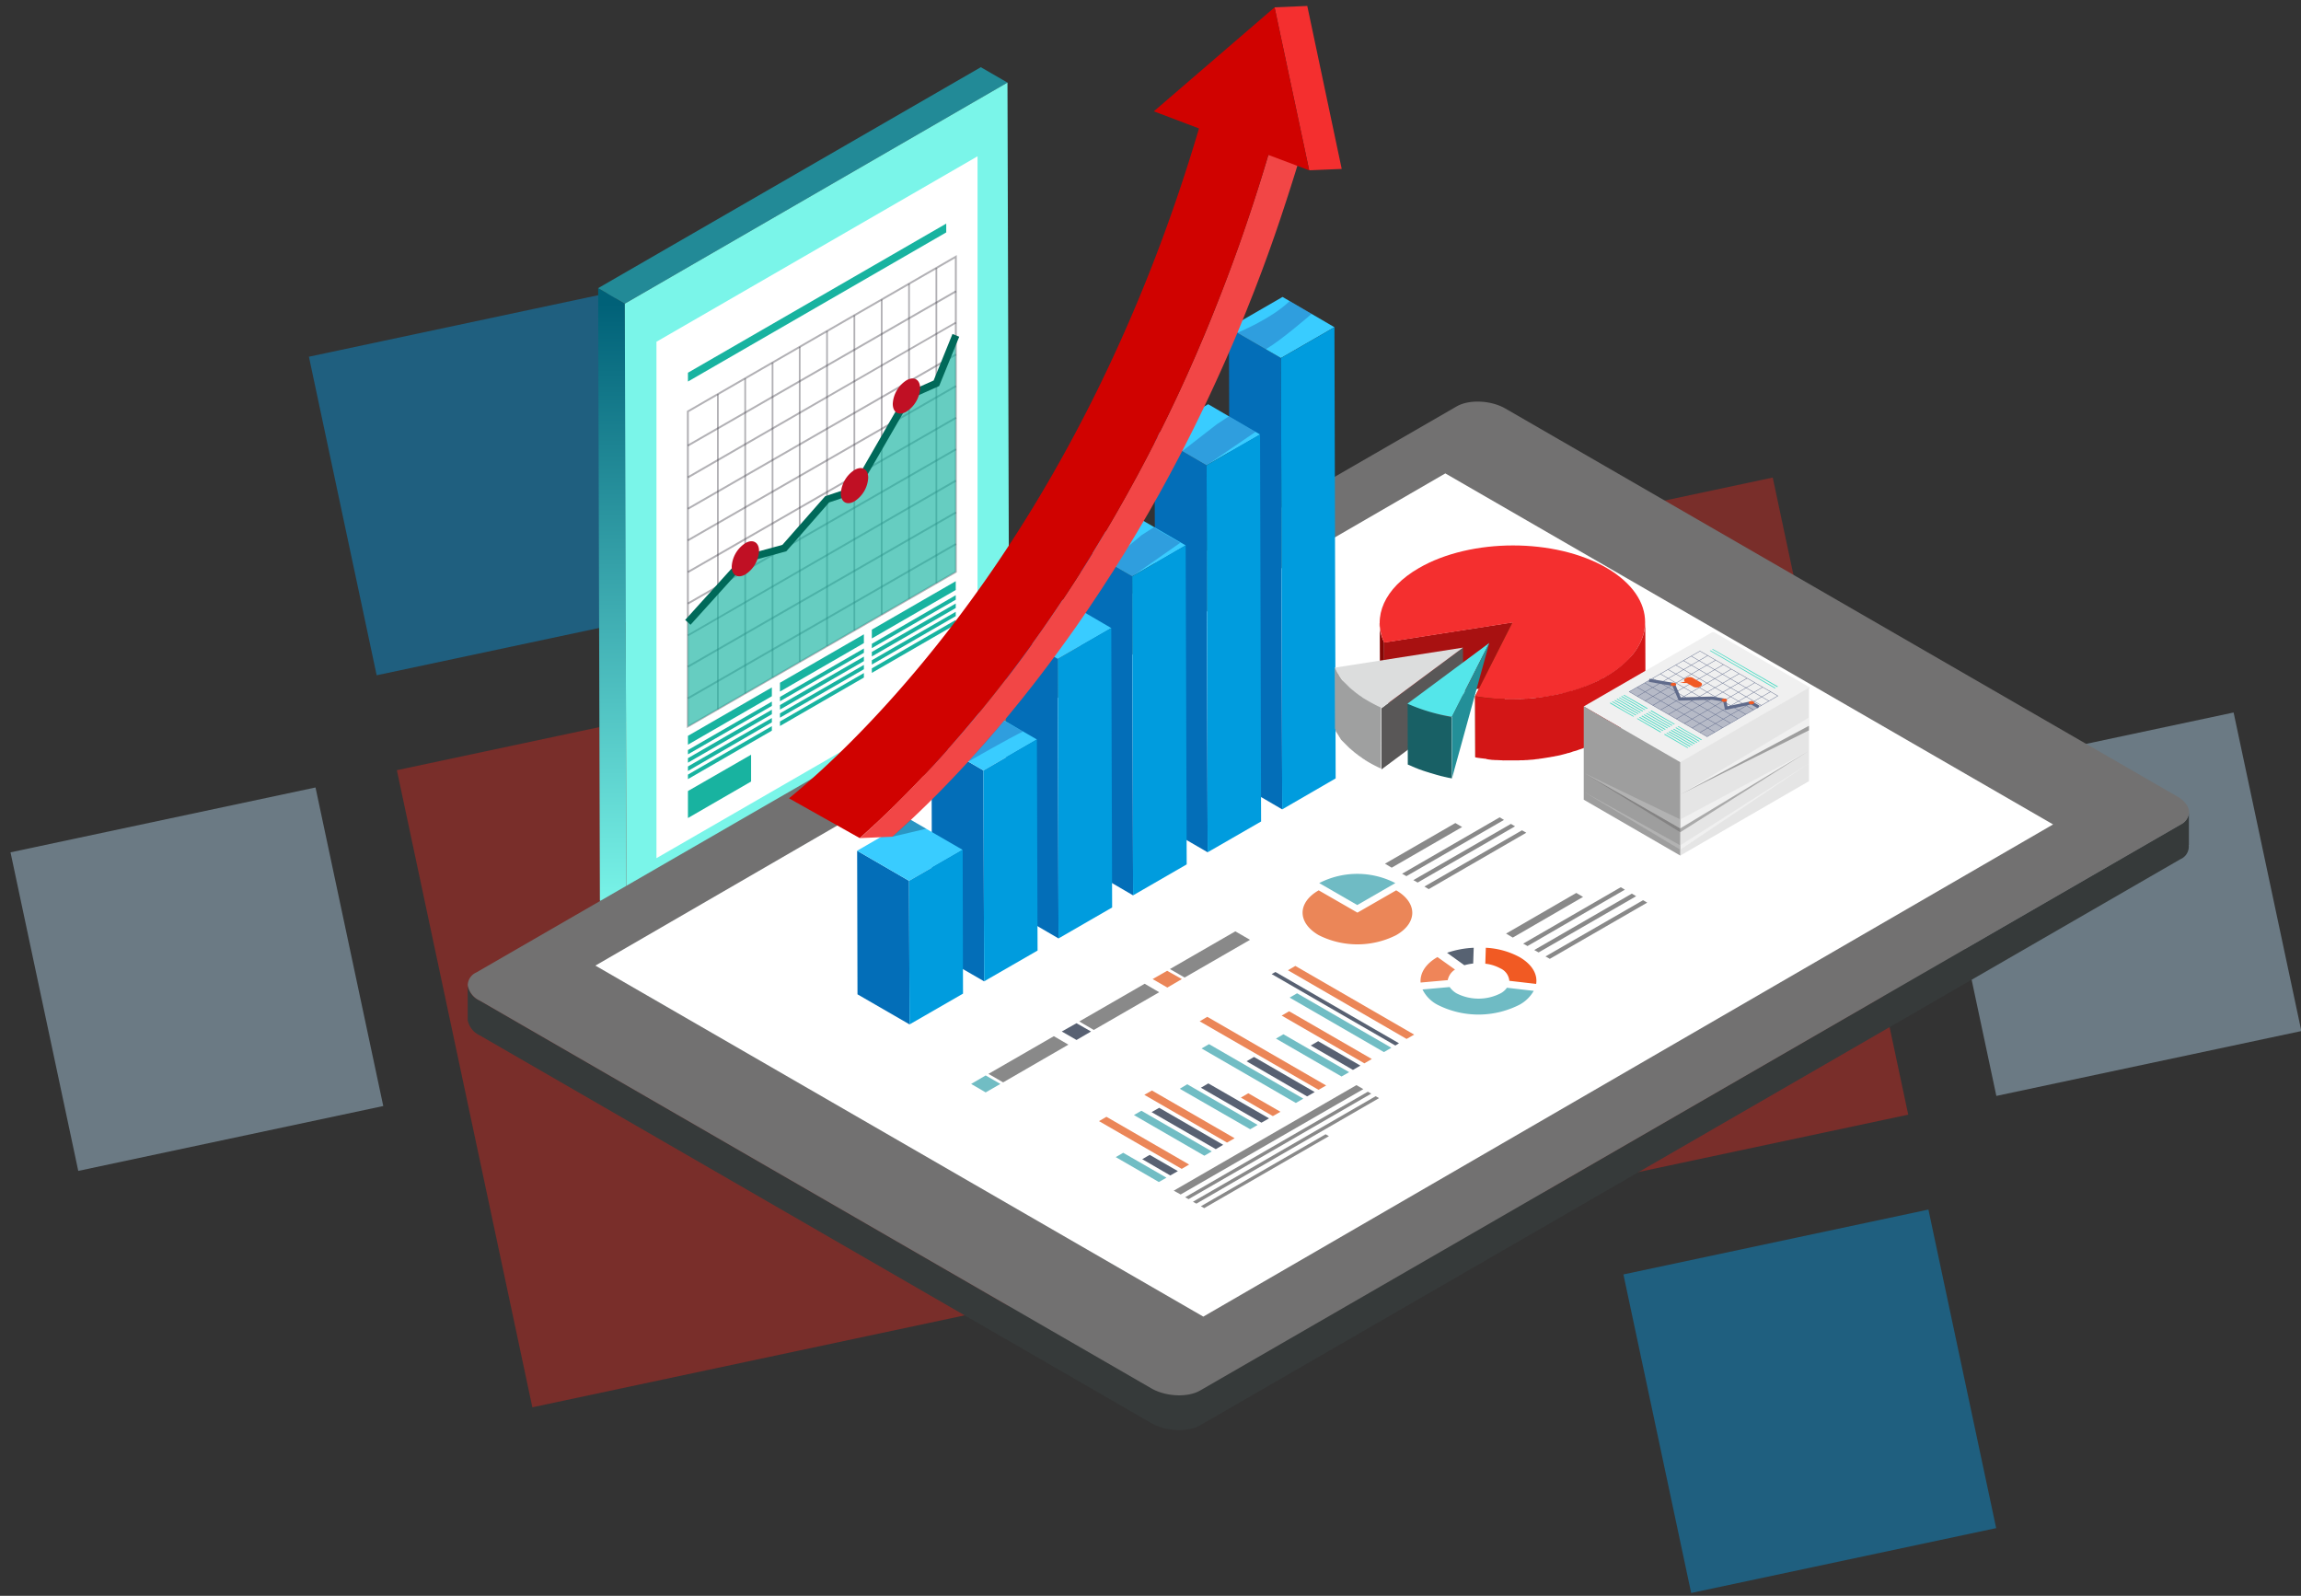
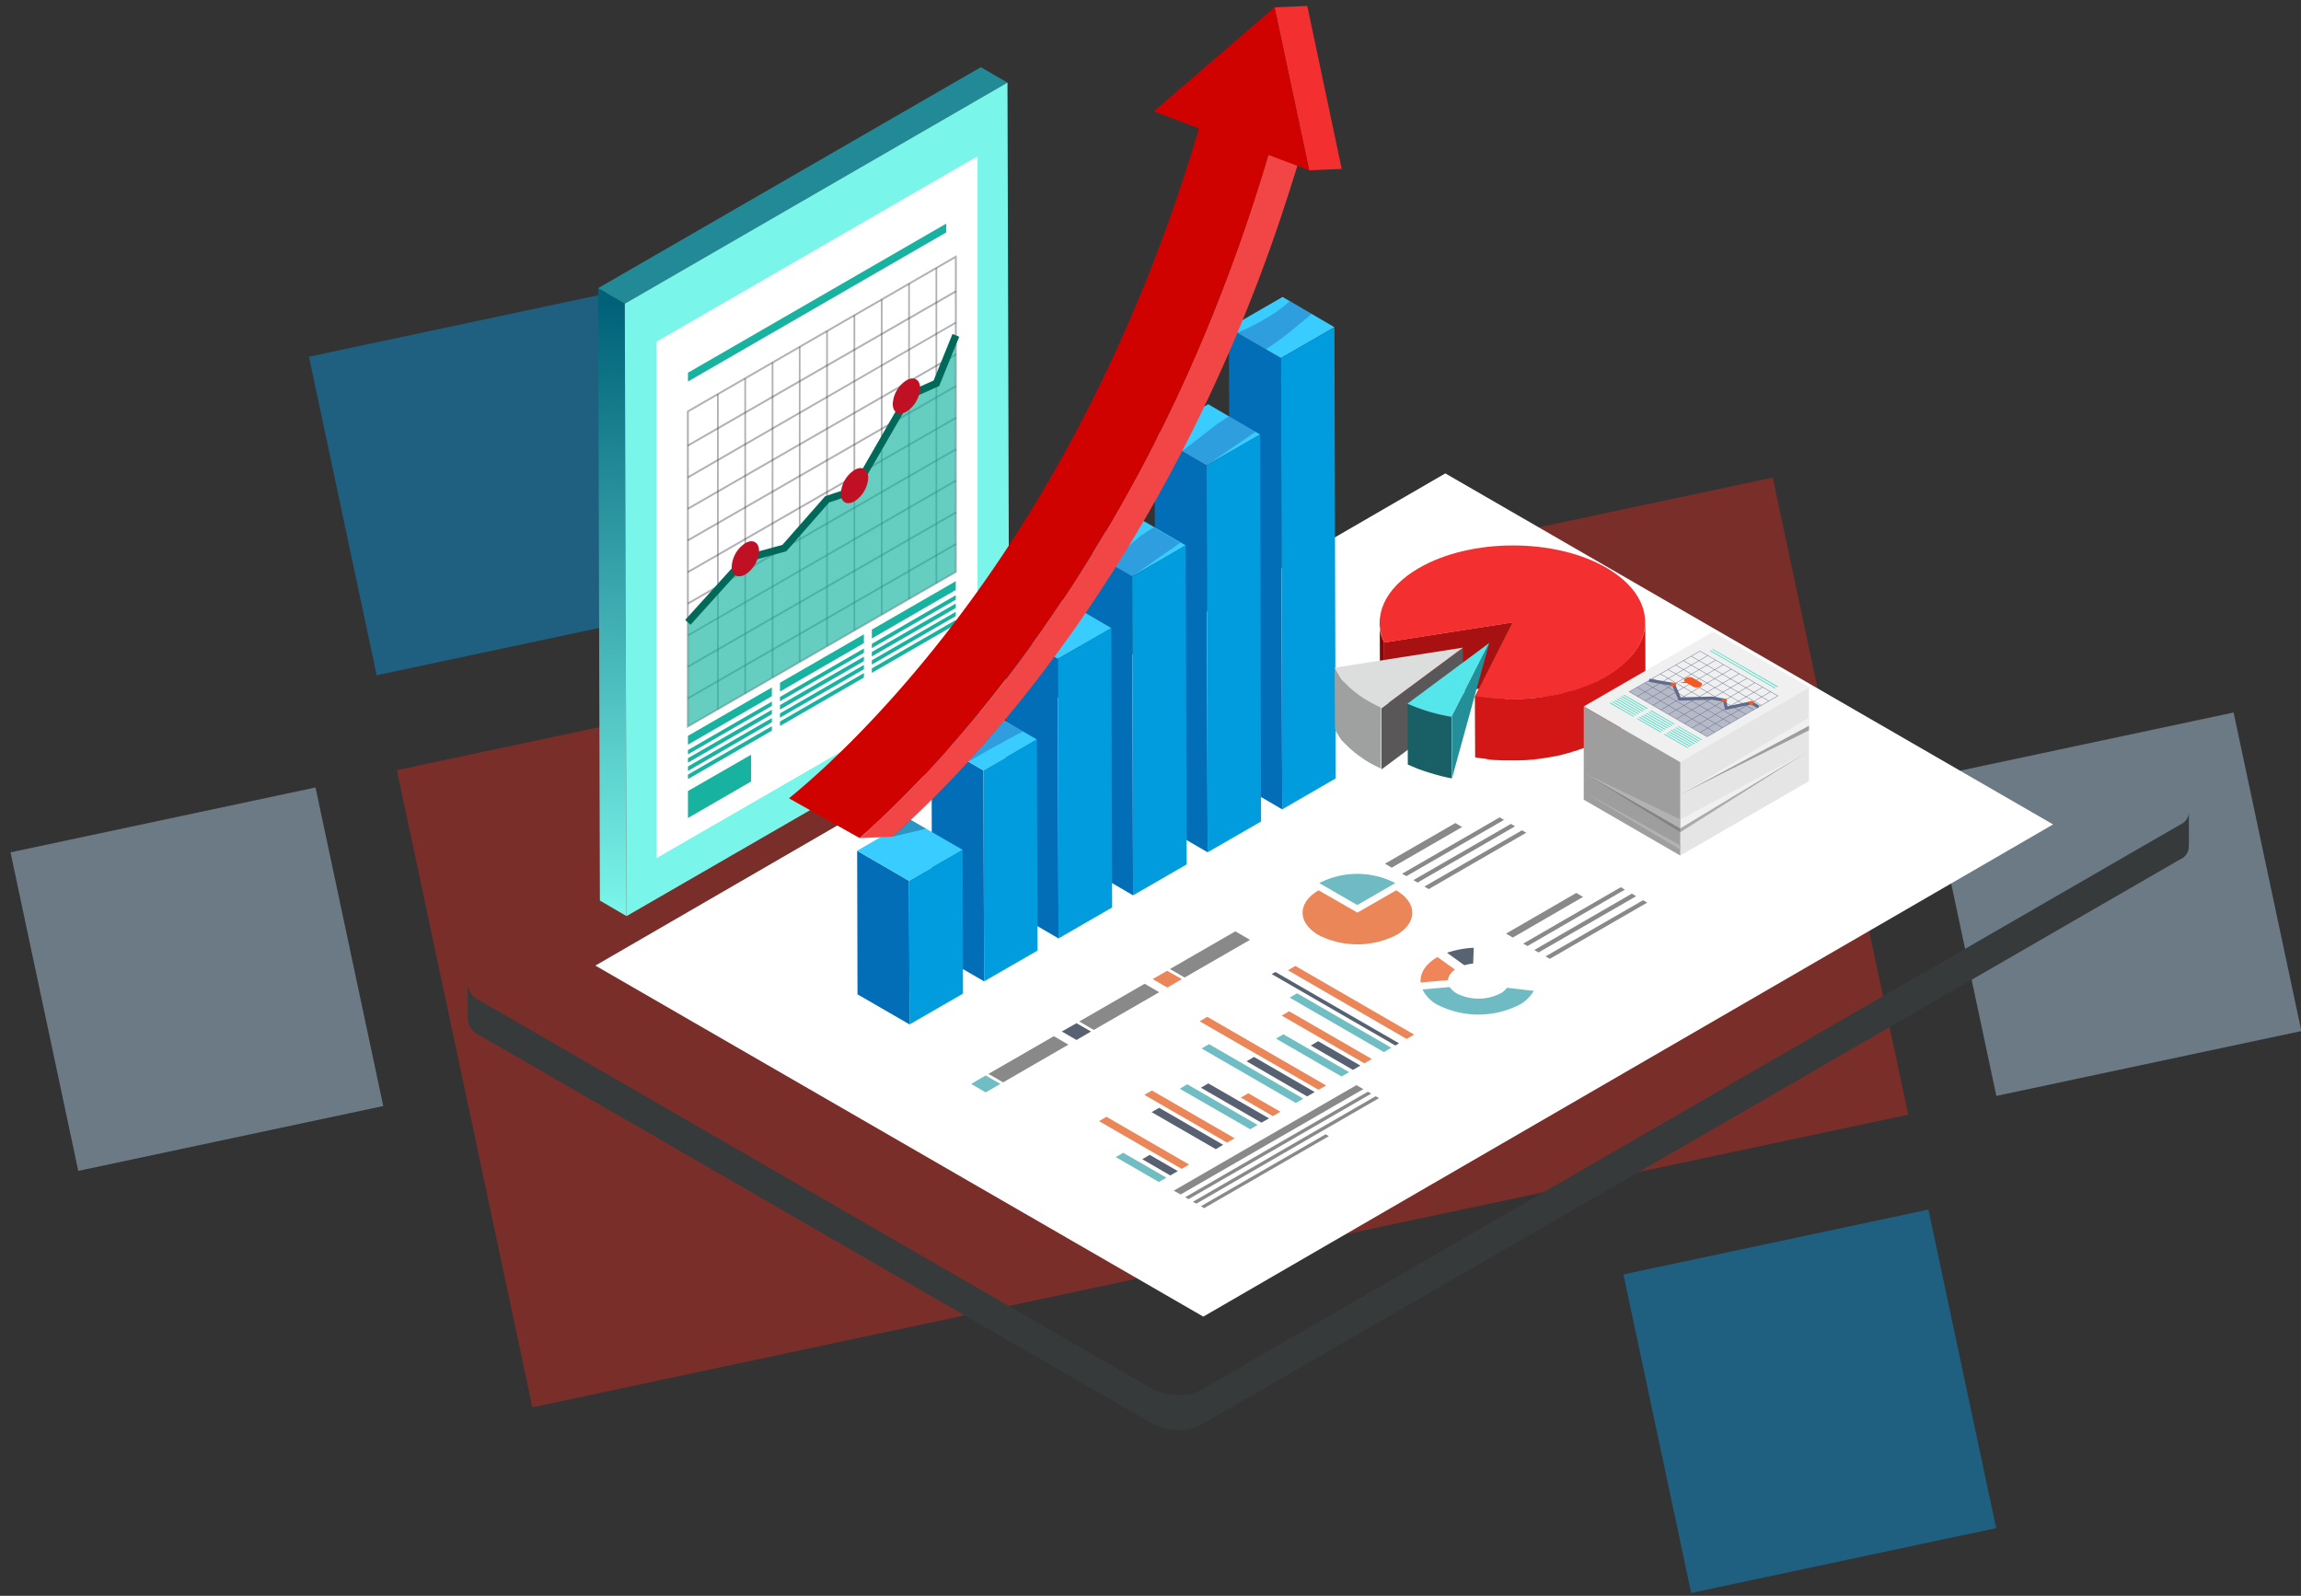
<svg xmlns="http://www.w3.org/2000/svg" viewBox="0 0 443.829 307.808">
  <rect x="0" y="0" width="443.829" height="307.808" fill="#333333" stroke="none" />
  <defs>
    <linearGradient id="b" x1=".5" x2=".5" y1=".025" y2=".99" gradientUnits="objectBoundingBox">
      <stop offset="0" stop-color="#006178" />
      <stop offset="1" stop-color="#7af5e9" />
    </linearGradient>
    <linearGradient id="c" x2="1" y1=".5" y2=".5" gradientUnits="objectBoundingBox">
      <stop offset="0" stop-color="#228a97" />
      <stop offset="1" stop-color="#228a97" />
    </linearGradient>
    <clipPath id="a">
      <path fill="none" d="M16 4h443.829v307.808H16z" />
    </clipPath>
    <clipPath id="d">
      <path d="M78.818.267 85.125 0c-3.07 10.378-6.574 20.522-10.545 30.332A302.372 302.372 0 0 1 41.644 91.4c-14.115 20.122-27.363 33.3-35.338 40.376l-6.307.267a235.965 235.965 0 0 0 35.338-40.376A302.373 302.373 0 0 0 68.273 30.6Q74.179 15.884 78.818.267Z" data-name="Trazado 1781" />
    </clipPath>
  </defs>
  <g clip-path="url(#a)" data-name="Grupo de desplazamiento 4" style="isolation:isolate" transform="translate(-16 -4)">
    <g data-name="Grupo 37171">
      <g data-name="Grupo 42094">
        <g data-name="Grupo 37170" opacity=".4">
          <path fill="#e1251b" d="M357.935 96.11 384.071 219 267.72 243.744l-26.136-122.89z" data-name="Rectángulo 936" />
          <path fill="#bfe4fc" d="m446.83 141.428 13.068 61.444-58.83 12.512-13.069-61.444z" data-name="Rectángulo 939" />
          <path fill="#00a0f0" d="m134.415 60.292 13.068 61.445-58.83 12.512-13.068-61.445z" data-name="Rectángulo 940" />
          <path fill="#bfe4fc" d="m76.858 155.889 13.068 61.444-58.83 12.512-13.068-61.444z" data-name="Rectángulo 941" />
          <path fill="#e1251b" d="m208.899 127.806 26.136 122.89-116.353 24.746-26.136-122.89z" data-name="Rectángulo 937" />
          <path fill="#00a0f0" d="m387.964 237.302 13.068 61.445-58.83 12.512-13.069-61.445z" data-name="Rectángulo 938" />
        </g>
        <g data-name="Grupo 4052">
          <path fill="url(#b)" d="m80.873 284.229-5.139-3L75.4 163.1l5.139 3Z" transform="translate(55.976 -103.527)" />
          <path fill="url(#c)" d="m80.539 81.015-5.139-3L149.212 35.4l5.139 2.97Z" transform="translate(55.976 -18.439)" />
          <path fill="#7af5e9" d="m210.327 19.931.334 118.16-73.812 42.612-.334-118.126Z" />
-           <path fill="#7af5e9" d="M139.251 66.447v110.418l68.673-39.642V26.805Z" />
+           <path fill="#7af5e9" d="M139.251 66.447v110.418l68.673-39.642Z" />
          <path fill="#fff" d="m204.554 133.786-61.933 35.738V69.918l61.933-35.772Z" />
          <path fill="#18b3a0" d="m198.514 48.827-49.82 28.766v-1.7l49.82-28.766Z" />
          <path fill="#393640" d="M148.494 144.431V83.265l.1-.067 51.956-30v61.2l-.1.067Zm.367-60.965v60.364l51.322-29.63V53.834Z" opacity=".39" />
          <g fill="#393640">
            <path d="m148.58 89.791 51.729-29.772.183.318-51.729 29.772zM148.761 96.246l-.167-.334 51.689-29.832.167.3ZM148.578 101.98l51.729-29.772.183.318-51.729 29.772zM148.573 108.076l51.729-29.772.183.318-51.729 29.772zM148.589 114.19l51.729-29.772.183.318-51.729 29.772zM148.578 120.266l51.729-29.772.183.318-51.729 29.772zM148.761 126.712l-.167-.3 51.689-29.866.167.334ZM148.573 132.447l51.729-29.772.183.318-51.729 29.772zM148.575 138.544l51.729-29.772.183.318-51.729 29.772z" opacity=".39" />
          </g>
          <path fill="#393640" d="M154.3 80.028h.334v60.765h-.334zM159.572 76.992h.334v60.765h-.334zM164.845 73.922h.334v60.765h-.334zM170.084 70.885h.334v60.765h-.334zM175.356 67.849h.334v60.765h-.334zM180.628 64.812h.334v60.765h-.334zM185.901 61.776h.334v60.765h-.334zM191.173 58.739h.334v60.765h-.334zM196.445 55.702h.334v60.765h-.334z" opacity=".39" />
          <path fill="#18b3a0" d="m148.694 124.042 11.045-12.246 7.541-2.069 8.275-9.41 5.239-1.769 10.545-18.286 5.272-2.336 3.737-9.243v45.615l-51.654 29.832Z" opacity=".66" />
          <path fill="#006959" d="m149.194 124.509-1.034-.934 11.212-12.413 7.541-2.069 8.247-9.377 5.172-1.735 10.511-18.253 5.239-2.336 3.637-8.976 1.3.534-3.871 9.51-5.306 2.369-10.582 18.287-5.339 1.8-8.242 9.41-7.541 2.069Z" />
          <path fill="#18b3a0" d="m160.874 154.741-12.18 7.041v-5.206l12.18-7.007Z" />
          <g fill="#18b3a0">
            <path d="m164.878 138.289-16.184 9.345v-1.7l16.184-9.343ZM164.878 140.159l-16.184 9.343v-.834l16.184-9.343ZM164.878 141.762l-16.184 9.343v-.868l16.184-9.343ZM164.878 143.329l-16.184 9.377v-.868l16.184-9.343ZM164.878 144.932l-16.184 9.343v-.868l16.184-9.343Z" />
          </g>
          <g fill="#18b3a0">
            <path d="m182.63 128.045-16.184 9.345v-1.7l16.184-9.343ZM182.63 129.915l-16.184 9.343v-.834l16.184-9.343ZM182.63 131.518l-16.184 9.343v-.868l16.184-9.343ZM182.63 133.085l-16.184 9.343v-.834l16.184-9.343ZM182.63 134.688l-16.184 9.343v-.868l16.184-9.343Z" />
          </g>
          <g fill="#18b3a0">
            <path d="m200.349 117.8-16.184 9.345v-1.7l16.184-9.343ZM200.349 119.671l-16.184 9.343v-.834l16.184-9.377ZM200.349 121.273l-16.184 9.343v-.868l16.184-9.343ZM200.349 122.84l-16.184 9.344v-.834l16.184-9.343ZM200.349 124.443l-16.184 9.343v-.868l16.184-9.343Z" />
          </g>
          <path fill="#c01024" d="M157.137 113.297a5.754 5.754 0 0 1 2.636-4.538c1.435-.834 2.636-.167 2.636 1.5a5.754 5.754 0 0 1-2.636 4.538c-1.468.836-2.636.168-2.636-1.5ZM178.192 99.182a5.754 5.754 0 0 1 2.636-4.538c1.435-.834 2.636-.167 2.636 1.5a5.754 5.754 0 0 1-2.636 4.538c-1.468.869-2.636.168-2.636-1.5ZM188.203 81.897a5.754 5.754 0 0 1 2.636-4.538c1.435-.834 2.636-.167 2.636 1.5a5.754 5.754 0 0 1-2.636 4.538c-1.468.869-2.636.168-2.636-1.5Z" />
          <path fill="#363a3a" d="M106.216 194.014a3.913 3.913 0 0 0 2.3 2.97l129.572 74.813c2.77 1.6 7.007 1.769 9.41.4l189.104-109.183a2.76 2.76 0 0 0 1.6-2.2v6.173h-.033a2.648 2.648 0 0 1-1.6 2.736L247.5 278.907c-2.4 1.4-6.64 1.2-9.41-.4l-129.574-74.814a4.091 4.091 0 0 1-2.269-2.77h-.031v-6.909Z" />
-           <path fill="#727171" d="m107.851 191.581 189.1-109.183c2.4-1.4 6.64-1.2 9.41.4l129.572 74.813c1.6.9 2.369 2.1 2.3 3.237a2.911 2.911 0 0 1-1.6 2.2L247.5 272.2c-2.4 1.4-6.64 1.2-9.41-.4l-129.571-74.813a4.045 4.045 0 0 1-2.3-2.97 2.749 2.749 0 0 1 1.632-2.436Z" />
          <path fill="#fff" d="m130.842 190.246 117.259 67.706 163.909-94.935-117.226-67.706Z" />
          <path fill="#fff" d="m360.354 184.973-107.486 62.033-66.9-38.608 107.482-62.066Z" />
          <path fill="#71bdc4" d="m240.993 231.156-1.468.834-8.309-4.805 1.435-.834Z" />
          <path fill="#586172" d="m243.196 229.889-1.468.834-5.406-3.137 1.435-.834Z" />
          <path fill="#eb8658" d="m245.365 228.62-1.435.834-15.95-9.21 1.435-.834Z" />
-           <path fill="#71bdc4" d="m249.736 226.084-1.435.834-13.581-7.842 1.435-.834Z" />
          <path fill="#586172" d="m251.939 224.816-1.435.834-12.38-7.141 1.468-.834Z" />
          <path fill="#eb8658" d="m254.141 223.548-1.468.834-15.95-9.21 1.468-.834Z" />
          <path fill="#71bdc4" d="m258.579 220.979-1.435.834-13.581-7.808 1.435-.868Z" />
          <path fill="#586172" d="m260.781 219.711-1.468.834-11.679-6.741 1.435-.834Z" />
          <path fill="#eb8658" d="m262.983 218.442-1.468.834-6.173-3.57 1.435-.834Z" />
          <path fill="#71bdc4" d="m267.388 215.906-1.435.834-18.186-10.511 1.435-.834Z" />
          <path fill="#586172" d="m269.59 214.639-1.468.834-11.679-6.774 1.435-.834Z" />
          <path fill="#eb8658" d="m271.793 213.37-1.468.834-22.925-13.213 1.468-.868Z" />
          <path fill="#71bdc4" d="m276.231 210.801-1.468.834-12.647-7.308 1.435-.834Z" />
          <path fill="#586172" d="m278.4 209.533-1.435.834-8.142-4.705 1.435-.834Z" />
          <path fill="#eb8658" d="m280.602 208.265-1.435.834-15.95-9.21 1.435-.834Z" />
          <path fill="#71bdc4" d="m284.373 206.096-1.435.834-18.186-10.511 1.435-.834Z" />
          <path fill="#586172" d="m285.842 205.228-.7.434-23.86-13.782.734-.4Z" />
          <path fill="#eb8658" d="m288.778 203.559-1.468.834-22.891-13.247 1.435-.834ZM270.355 175.73c-4.138 2.369-4.138 6.24 0 8.643a16.61 16.61 0 0 0 14.949 0c4.138-2.369 4.138-6.24 0-8.643l-7.475 4.3Z" />
          <path fill="#6fbbc4" d="m270.458 174.329 7.341 4.238 7.341-4.238a16.054 16.054 0 0 0-14.682 0Z" />
-           <path fill="#f15a23" d="M305.393 190.78a2.91 2.91 0 0 1 1.735 2.4l5.172.6c.3-1.835-.734-3.737-3.2-5.172a15.21 15.21 0 0 0-6.507-1.8l-.1 3.07a7.806 7.806 0 0 1 2.9.902Z" />
          <path fill="#576272" d="m300.157 189.846.1-3.037a18.232 18.232 0 0 0-5.139.968l3.337 2.4a10.235 10.235 0 0 1 1.702-.331Z" />
          <path fill="#6fbbc4" d="M305.395 195.619a9.331 9.331 0 0 1-8.409 0 4.169 4.169 0 0 1-1.368-1.235l-5.239.467a6.676 6.676 0 0 0 2.87 2.937 17.462 17.462 0 0 0 15.85 0 7.018 7.018 0 0 0 2.736-2.669l-5.172-.6a3.484 3.484 0 0 1-1.268 1.1Z" />
          <path fill="#ef8559" d="m296.653 191.011-3.37-2.4h-.033c-2.336 1.335-3.37 3.137-3.237 4.905l5.239-.467a3.1 3.1 0 0 1 1.401-2.038Z" />
          <path fill="#898989" d="m321.346 176.998-13.549 7.842-1.3-.768 13.548-7.842ZM329.421 175.597l-18.787 10.878-.834-.467 18.82-10.878ZM331.59 176.864l-18.82 10.845-.834-.467 18.82-10.878ZM333.726 178.099l-18.787 10.845-.834-.467 18.82-10.845ZM298.022 163.517l-13.583 7.842-1.3-.767 13.581-7.842ZM306.096 162.148l-18.82 10.845-.834-.467 18.82-10.878ZM308.232 163.383l-18.787 10.845-.834-.467 18.82-10.845ZM310.401 164.618l-18.82 10.878-.834-.5 18.82-10.845ZM278.967 214.071l-35.238 20.322-1.335-.734 35.239-20.355ZM280.502 214.939l-35.238 20.355-.667-.367 35.238-20.355ZM282.004 215.806l-35.238 20.355-.667-.367 35.238-20.355ZM272.327 223.147l-24.059 13.882-.634-.367 24.059-13.882Z" />
          <path fill="#71bdc4" d="m208.959 213.07-2.839 1.635-2.8-1.635 2.8-1.635Z" />
          <path fill="#898989" d="m222.073 205.495-12.58 7.274-2.836-1.635 12.613-7.274Z" />
          <path fill="#586172" d="m226.444 202.958-2.8 1.635-2.839-1.635 2.836-1.6Z" />
          <path fill="#898989" d="m239.592 195.384-12.616 7.274-2.8-1.635 12.613-7.274Z" />
          <path fill="#eb8658" d="m243.963 192.847-2.8 1.635-2.839-1.635 2.8-1.6Z" />
          <path fill="#898989" d="m257.111 185.274-12.614 7.274-2.836-1.635 12.614-7.274Z" />
          <path fill="#036eb8" d="m263.318 160.114-10.011-5.84-.267-87.026 10.044 5.806Z" />
          <path fill="#39ccff" d="m263.084 73.054-10.044-5.806 10.344-5.973 10.011 5.84Z" />
          <path fill="#036eb8" d="m248.935 168.389-10.011-5.806-.233-74.647 10.044 5.806Z" />
          <path fill="#39ccff" d="m248.735 93.742-10.044-5.806 10.344-5.973 10.011 5.84Z" />
          <path fill="#036eb8" d="m234.554 176.698-10.011-5.84-.167-61.532 10.011 5.84Z" />
          <path fill="#39ccff" d="m234.387 115.165-10.011-5.839 10.311-5.94 10.011 5.806Z" />
          <path fill="#036eb8" d="m220.172 185.006-10.011-5.84-.167-53.89 10.044 5.806Z" />
          <path fill="#39ccff" d="m220.038 131.082-10.044-5.806 10.344-5.973 10.011 5.84Z" />
          <path fill="#036eb8" d="m205.822 193.282-10.044-5.806-.1-40.71 10.011 5.84Z" />
          <path fill="#39ccff" d="m205.689 152.605-10.011-5.839 10.311-5.94L216 146.632Z" />
          <path fill="#036eb8" d="m191.441 201.589-10.044-5.8-.067-27.7 10.011 5.806Z" />
          <path fill="#39ccff" d="m191.341 173.895-10.011-5.806 10.311-5.973 10.044 5.806Z" />
          <g data-name="Grupo 1561">
            <path fill="#009cde" d="m273.394 67.114.234 87.026-10.311 5.974-.234-87.06ZM259.046 87.803l.2 74.646-10.311 5.94-.2-74.646ZM244.697 109.192l.2 61.532-10.344 5.973-.167-61.532ZM230.348 125.143l.167 53.891-10.344 5.973-.134-53.924ZM216 146.632l.133 40.71-10.311 5.94-.134-40.677ZM201.684 167.922l.067 27.73-10.311 5.94-.1-27.7Z" />
          </g>
          <path fill="#840604" d="M282.104 124.342v.4c0 .1.033.234.033.334s.033.2.033.334v.067c.033.1.033.2.067.334v.033c.033.1.033.2.067.3 0 .033 0 .067.033.067.033.1.067.2.1.334v.033a2.308 2.308 0 0 0 .1.267c0 .033 0 .033.033.067l.1.3c0 .033 0 .033.033.067.033.067.067.167.1.234a.117.117 0 0 0 .033.067c.033.1.1.2.134.3l.034 11.779c-.033-.1-.1-.2-.133-.3a.117.117 0 0 0-.033-.067c-.033-.067-.067-.167-.1-.234v-.033l-.1-.3c0-.033 0-.033-.033-.067a2.289 2.289 0 0 0-.1-.267v-.033c-.033-.1-.067-.2-.1-.334 0-.033 0-.067-.033-.067-.033-.1-.033-.2-.067-.3v-.033c-.033-.1-.033-.2-.067-.334v-.067c0-.1-.033-.2-.033-.334 0-.1-.033-.234-.033-.334v-.634l-.033-11.779a.424.424 0 0 0-.035.2Z" />
          <path fill="#a81111" d="m282.972 127.913.033 11.779 24.76-3.871-.033-11.779Z" />
          <path fill="#6d3904" d="m300.524 138.291.033 11.779 7.208-14.249-.034-11.779Z" />
          <path fill="#f42f2f" d="M289.683 113.568c-6.74 3.9-8.976 9.41-6.707 14.382l24.76-3.871-7.208 14.215c8.643 1.435 18.386.2 25.227-3.771 10.044-5.806 10.077-15.183.133-20.989-9.948-5.776-26.165-5.776-36.205.034Z" />
          <path fill="#d31616" d="M302.393 150.336c-.1 0-.2-.033-.3-.033-.167-.033-.334-.033-.534-.067-.067 0-.167-.033-.234-.033a6.162 6.162 0 0 1-.768-.134l-.033-11.779a6.147 6.147 0 0 1 .767.133c.067 0 .167.033.234.033.167.033.334.033.534.067.1 0 .2.033.3.033.167.033.334.033.5.067.1 0 .2.033.3.033a2.525 2.525 0 0 0 .5.033c.1 0 .167.033.267.033a3.625 3.625 0 0 0 .6.033h.167a6.168 6.168 0 0 0 .767.033h.2a3.053 3.053 0 0 1 .567.033h2.736a3.628 3.628 0 0 0 .6-.033h.234c.2 0 .367-.033.567-.033h.2a5.458 5.458 0 0 0 .734-.067h.167c.2-.033.4-.033.6-.067a.568.568 0 0 0 .234-.033c.2-.033.367-.033.567-.067a.423.423 0 0 0 .2-.033c.234-.033.5-.067.734-.1a.3.3 0 0 0 .167-.033l.6-.1c.067 0 .167-.033.234-.033.167-.033.334-.067.534-.1.067 0 .167-.033.234-.033.234-.033.434-.1.667-.133h.067c.234-.067.5-.1.734-.167a2.137 2.137 0 0 1 .234-.067 2.781 2.781 0 0 0 .5-.133c.1-.033.167-.033.267-.067a2.458 2.458 0 0 0 .467-.133 1.032 1.032 0 0 1 .267-.067l.4-.1a1.881 1.881 0 0 0 .4-.134c.134-.033.234-.067.367-.1s.267-.1.4-.133a1.631 1.631 0 0 0 .367-.133c.133-.033.267-.1.4-.134s.234-.1.367-.133.267-.1.4-.133c.133-.067.267-.1.4-.167.067-.033.1-.033.167-.067.2-.1.434-.167.634-.267a.117.117 0 0 0 .067-.033c.2-.067.367-.167.534-.234.067-.033.1-.033.167-.067l.6-.3a.033.033 0 0 0 .033-.033c.2-.1.367-.2.567-.3.067-.033.1-.067.167-.067a3.171 3.171 0 0 0 .567-.334 19.363 19.363 0 0 0 4.905-3.938c.2-.234.367-.434.534-.667a11.912 11.912 0 0 0 1.068-1.7 12.651 12.651 0 0 0 .6-1.4l.2-.7a9.356 9.356 0 0 0 .267-2.136l.033 11.779c0 3.837-2.5 7.642-7.575 10.578-.2.1-.4.234-.567.334-.067.033-.1.067-.167.067-.167.1-.367.2-.567.3a.033.033 0 0 0-.033.033l-.6.3c-.067.033-.1.033-.167.067a3.7 3.7 0 0 1-.534.234.117.117 0 0 0-.067.033c-.2.1-.4.167-.634.267-.067.033-.1.033-.167.067l-.2.1a.475.475 0 0 1-.2.067 1.879 1.879 0 0 1-.4.133c-.134.033-.234.1-.367.133s-.267.1-.4.134a1.626 1.626 0 0 0-.367.133c-.133.033-.267.1-.4.133s-.234.067-.367.1a1.883 1.883 0 0 0-.4.133c-.067.033-.133.033-.2.067s-.134.033-.2.067a1.03 1.03 0 0 1-.267.067 2.458 2.458 0 0 0-.467.133c-.1.033-.167.033-.267.067-.167.033-.334.1-.534.133a2.118 2.118 0 0 1-.234.067c-.234.067-.5.1-.734.167h-.067c-.234.033-.434.1-.667.133-.067 0-.167.033-.234.033-.167.033-.334.067-.534.1-.067 0-.167.033-.234.033l-.6.1a.3.3 0 0 0-.167.033h-.033l-.7.1a.423.423 0 0 0-.2.033c-.2.033-.367.033-.567.067a.567.567 0 0 0-.234.033c-.2.033-.4.033-.6.067h-.2c-.234.033-.467.033-.7.067h-.2c-.2 0-.367.033-.567.033h-.234a3.625 3.625 0 0 0-.6.033h-2.87a2.2 2.2 0 0 1-.467-.033h-.2c-.267 0-.534-.033-.768-.033h-.167c-.2 0-.4-.033-.6-.033a.735.735 0 0 1-.267-.033c-.1 0-.234-.033-.334-.033a.3.3 0 0 1-.167-.033c-.1 0-.2-.033-.3-.033a1.028 1.028 0 0 0-.43-.103Z" />
          <path fill="#595757" d="m282.438 140.626.033 11.779 15.75-11.746-.033-11.745Z" />
          <path fill="#dcdddd" d="M273.428 132.785a15.361 15.361 0 0 0 6.574 6.607c.767.434 1.568.868 2.4 1.235l15.786-11.713Z" />
          <path fill="#9fa0a0" d="M273.662 144.897a1.784 1.784 0 0 1-.167-.367l-.033-11.779c.067.133.1.234.167.367 0 .033.033.033.033.067a1.561 1.561 0 0 1 .167.334c0 .033.033.033.033.067.067.1.134.234.2.334l.033.033c.067.1.133.234.2.334v.033c.067.1.167.234.234.334 0 .033.033.033.033.067.067.1.167.234.234.334.033.033.033.067.067.1l.1.1.1.1.1.1.1.1.1.1.1.1.1.1.1.1.1.1.1.1.1.1.1.1.1.1.1.1.1.1c.033.033.067.067.1.067a2.162 2.162 0 0 0 .3.267 2.92 2.92 0 0 0 .334.267c.033.033.067.033.067.067.1.1.234.167.334.267l.033.033a2.881 2.881 0 0 0 .334.234c.033.033.067.033.067.067.133.1.234.167.367.267.033 0 .033.033.067.033.1.067.234.167.334.234.033.033.067.033.067.067.133.1.267.167.367.234a.117.117 0 0 1 .067.033c.1.067.234.133.334.2a.117.117 0 0 1 .067.033c.1.067.234.133.334.2.767.434 1.568.868 2.4 1.235l.033 11.779a26.4 26.4 0 0 1-2.4-1.235c-.1-.067-.234-.133-.334-.2a.033.033 0 0 1-.033-.033c-.033 0-.033-.033-.067-.033a1.2 1.2 0 0 1-.334-.234.117.117 0 0 1-.067-.033 3.512 3.512 0 0 1-.367-.234c-.033-.033-.067-.033-.067-.067-.1-.067-.234-.167-.334-.234-.033 0-.033-.033-.067-.033-.133-.1-.234-.167-.367-.267-.033-.033-.067-.033-.067-.067a2.876 2.876 0 0 0-.334-.234l-.033-.033c-.1-.1-.234-.167-.334-.267-.033-.033-.067-.033-.067-.067a2.915 2.915 0 0 0-.334-.267 2.163 2.163 0 0 0-.3-.267l-.033-.033c-.033 0-.033-.033-.067-.033l-.1-.1-.1-.1-.1-.1-.1-.1-.1-.1-.1-.1-.1-.1-.1-.1-.1-.1-.1-.1-.1-.1-.1-.1-.1-.1-.1-.1-.1-.1-.067-.067a.033.033 0 0 0-.033-.033 1.2 1.2 0 0 1-.234-.334c0-.033-.033-.033-.033-.067-.067-.1-.167-.234-.234-.334V146c-.067-.1-.133-.234-.2-.334l-.033-.033c-.067-.1-.133-.234-.2-.334a51.606 51.606 0 0 1-.067-.067 1.562 1.562 0 0 1-.167-.334c.067.033.067.033.067-.001Z" />
          <path fill="#186065" d="M289.909 152.439a3.983 3.983 0 0 1-.667-.267c-.033 0-.1-.033-.133-.033l-.7-.3c-.033-.033-.1-.033-.133-.067-.234-.1-.467-.2-.734-.3l-.033-11.78c.234.1.467.2.734.3.033.033.1.033.134.067l.7.3c.033 0 .1.033.134.033.234.1.467.167.667.267.033 0 .067.033.1.033.234.1.5.167.734.267.067.033.134.033.2.067l.3.1a.619.619 0 0 0 .234.067l.3.1c.067.033.167.033.234.067.1.033.2.067.334.1.067.033.167.033.234.067.1.033.234.067.334.1.067.033.167.033.234.067.134.033.234.067.367.1a2.131 2.131 0 0 0 .234.067l.4.1c.067 0 .1.033.167.033a3.875 3.875 0 0 1 .6.133.123.123 0 0 1 .1.033l.5.1c.167.033.367.067.534.1l.033 11.779-.5-.1h-.033a10.652 10.652 0 0 1-.467-.1.123.123 0 0 1-.1-.033 3.881 3.881 0 0 1-.6-.133c-.067 0-.1-.033-.167-.033l-.4-.1a2.115 2.115 0 0 0-.234-.067c-.133-.033-.234-.067-.367-.1-.067-.033-.167-.033-.234-.067-.1-.033-.234-.067-.334-.1-.067-.033-.167-.033-.234-.067-.1-.033-.2-.067-.334-.1-.067-.033-.167-.033-.234-.067l-.3-.1c-.067-.033-.167-.033-.234-.067l-.3-.1c-.033 0-.1-.033-.134-.033a.116.116 0 0 1-.067-.033 4.767 4.767 0 0 1-.734-.267c-.066 0-.099 0-.135-.033Z" />
          <path fill="#54e6ea" d="m303.26 128.013-15.784 11.713a35.071 35.071 0 0 0 8.576 2.536Z" />
          <path fill="#238f98" d="m296.085 154.041 7.174-26.028-7.207 14.249Z" />
          <path fill="#172a88" d="m253.04 84.299-2.336 1.535-6.707 5.206 4.738 2.7 9.443-6.44ZM238.524 105.722l-2.336 1.5-6.273 5.272 4.471 2.67 9.277-6.474Z" opacity=".28" />
          <g clip-path="url(#d)" data-name="Grupo 1562" transform="translate(181.83 33.612)">
            <path fill="#f24646" d="M78.818.267a325.947 325.947 0 0 1-4.038 12.714c-2 5.973-4.2 11.846-6.507 17.619-.667 1.7-1.368 3.37-2.069 5.039-3.2 7.541-6.64 14.916-10.344 22.057q-5.806 11.212-12.38 21.723c-2.636 4.171-5.339 8.276-8.142 12.246-2.4 3.4-4.738 6.607-7.074 9.61a244.79 244.79 0 0 1-19.054 21.99c-3.537 3.57-6.64 6.507-9.21 8.809l6.307-.267c2.569-2.3 5.706-5.206 9.21-8.809a239.532 239.532 0 0 0 19.054-21.99c2.3-3 4.672-6.207 7.074-9.61q4.2-6.006 8.142-12.246c4.4-6.974 8.509-14.249 12.38-21.723 3.7-7.141 7.141-14.516 10.344-22.057.7-1.668 1.4-3.337 2.069-5.039q3.5-8.659 6.507-17.619c1.4-4.2 2.77-8.442 4.038-12.714Z" />
          </g>
          <path fill="#f42f2f" d="m261.849 5.415 6.307-.267 6.64 31.434-6.273.267Z" />
          <path fill="#d00200" d="m261.849 5.415 6.674 31.434-7.875-2.97c-3.07 10.378-6.574 20.522-10.545 30.332a302.374 302.374 0 0 1-32.935 61.065c-14.115 20.121-27.363 33.3-35.338 40.376l-13.648-7.674c5.506-4.471 21.156-18.153 38.007-42.245 13.448-19.221 29.6-48.051 41.077-86.96l-8.709-3.3Z" />
          <path fill="#172a88" d="M254.675 68.183s6.54-2.67 10.077-6.107l4.238 2.469s-6.073 5.272-8.843 6.807Z" opacity=".28" />
          <path fill="#050c28" d="m188.104 165.386 6.54-1.535-3-1.735Z" opacity=".28" />
          <path fill="#172a88" d="M202.753 150.904s8.209-4.705 10.578-5.806l-3.7-2.069Z" opacity=".28" />
          <path fill="#f0f0f0" d="m340.399 151.003-18.653-10.744 24.827-14.349 18.62 10.745Z" />
          <path fill="#f0f0f0" d="m340.099 151.003-18.62-10.744 24.827-14.349 18.62 10.745Z" />
          <path fill="none" stroke="#606b8b" stroke-miterlimit="10" stroke-width=".076" d="m345.271 146.099-15.016-8.676 13.648-7.842 15.016 8.643ZM342.201 130.548l15.016 8.676M340.7 131.416l15.016 8.643M339.231 132.283l15.016 8.643M337.73 133.118l15.016 8.676M336.261 133.985l14.983 8.676M334.76 134.853l15.016 8.643M333.258 135.72l15.016 8.643M331.79 136.555l14.983 8.676M345.405 130.448l-13.615 7.875M346.94 131.316l-13.648 7.875M348.441 132.183l-13.648 7.875M349.943 133.051l-13.615 7.875M351.445 133.952l-13.615 7.842M352.979 134.82l-13.648 7.842M354.481 135.687l-13.615 7.875M355.983 136.555l-13.615 7.875M357.518 137.422l-13.648 7.875" />
          <path fill="#606b8b" d="m334.193 135.187 4.672.8 1.2 2.77 6.307-.133 2.369.367.334 1.568 4.839-1.072 1.4.8-10.044 5.806-15.015-8.67Z" opacity=".4" />
          <path fill="none" stroke="#606b8b" stroke-miterlimit="10" stroke-width=".606" d="m334.093 135.22 4.705.8 1.2 2.8 6.273-.167 2.369.4.334 1.535 4.839-1.034 1.4.8" />
          <path fill="#f15a24" d="M338.397 135.787a.785.785 0 0 1 .767 0c.2.133.2.334 0 .434a.785.785 0 0 1-.767 0c-.2-.1-.2-.3 0-.434ZM348.207 138.857a.785.785 0 0 1 .768 0c.2.133.2.334 0 .434a.785.785 0 0 1-.768 0c-.2-.1-.2-.3 0-.434ZM353.446 139.324a.786.786 0 0 1 .768 0c.2.134.2.334 0 .434a.786.786 0 0 1-.768 0c-.2-.1-.2-.3 0-.434Z" />
          <path fill="#4cdbc4" d="m358.486 136.688-12.547-7.241-.167.067 12.58 7.274Z" />
          <g fill="#4cdbc4">
            <path d="m333.82 140.623-4.538-2.6-.167.067 4.538 2.636ZM333.386 140.893l-4.538-2.636-.167.1 4.538 2.6ZM332.953 141.124l-4.572-2.6-.133.067 4.538 2.636ZM332.491 141.393l-4.538-2.636-.133.1 4.538 2.636ZM332.057 141.624l-4.538-2.6-.133.1 4.538 2.6ZM331.623 141.891l-4.538-2.6-.167.067 4.572 2.636ZM331.184 142.161l-4.538-2.636-.167.1 4.538 2.6Z" />
          </g>
          <g fill="#4cdbc4">
            <path d="m339.059 143.662-4.538-2.636-.167.1 4.538 2.6ZM338.597 143.893l-4.538-2.6-.133.067 4.538 2.636ZM338.164 144.163l-4.538-2.636-.133.1 4.538 2.636ZM337.73 144.394l-4.538-2.6-.134.1 4.538 2.6ZM337.291 144.663l-4.538-2.636-.167.1 4.538 2.636ZM336.857 144.93l-4.533-2.636-.167.1 4.538 2.6ZM336.428 145.161l-4.538-2.6-.167.067 4.538 2.636Z" />
          </g>
          <g fill="#4cdbc4">
            <path d="m344.27 146.663-4.538-2.6-.133.067 4.537 2.633ZM343.836 146.933l-4.539-2.636-.133.1 4.538 2.636ZM343.403 147.164l-4.538-2.6-.134.1 4.538 2.6ZM342.963 147.433l-4.538-2.636-.167.1 4.538 2.636ZM342.53 147.7l-4.538-2.636-.167.1 4.538 2.6ZM342.101 147.931l-4.538-2.6-.167.067 4.538 2.636ZM341.662 148.201l-4.538-2.636-.167.1 4.538 2.6Z" />
          </g>
          <path fill="#4cdbc4" d="m358.952 136.421-12.58-7.241-.134.067 12.547 7.274Z" />
          <g fill="#f15a24">
            <path d="m342.668 136.488-1.6-.934c-.334-.2-.3-.534.1-.768a1.5 1.5 0 0 1 1.3-.067l1.6.934c.334.2.3.534-.1.768a1.5 1.5 0 0 1-1.3.067Z" />
            <path d="m341.232 135.421-1.2.3 1.669.033Z" />
          </g>
          <path fill="#e5e5e5" d="M364.925 136.655v18.019l-24.826 14.349v-18.019Z" />
          <path fill="#9e9e9e" d="M321.479 140.259v17.986l18.62 10.778v-18.019Z" />
          <path fill="#f0f0f0" d="m364.925 148.801-24.826 14.983v-1.735ZM340.099 157.243l24.826-14.849v1.6Z" />
          <path fill="#9e9e9e" d="m364.925 143.996-24.826 13.248 24.826-12.38Z" />
          <path fill="#aaa" d="M340.099 163.784v.734l24.826-15.717Z" />
          <path fill="#848383" d="m340.099 163.783-18.62-10.711 18.62 11.446Z" />
          <path fill="#b2b2b2" d="m340.099 162.048-18.62-8.976 18.62 10.711Z" />
-           <path fill="#f0f0f0" d="m340.099 167.054 24.826-15.817-24.826 16.651Z" />
          <path fill="#b2b2b2" d="m340.099 167.054-18.62-10.344 18.62 11.179Z" />
        </g>
      </g>
    </g>
  </g>
</svg>